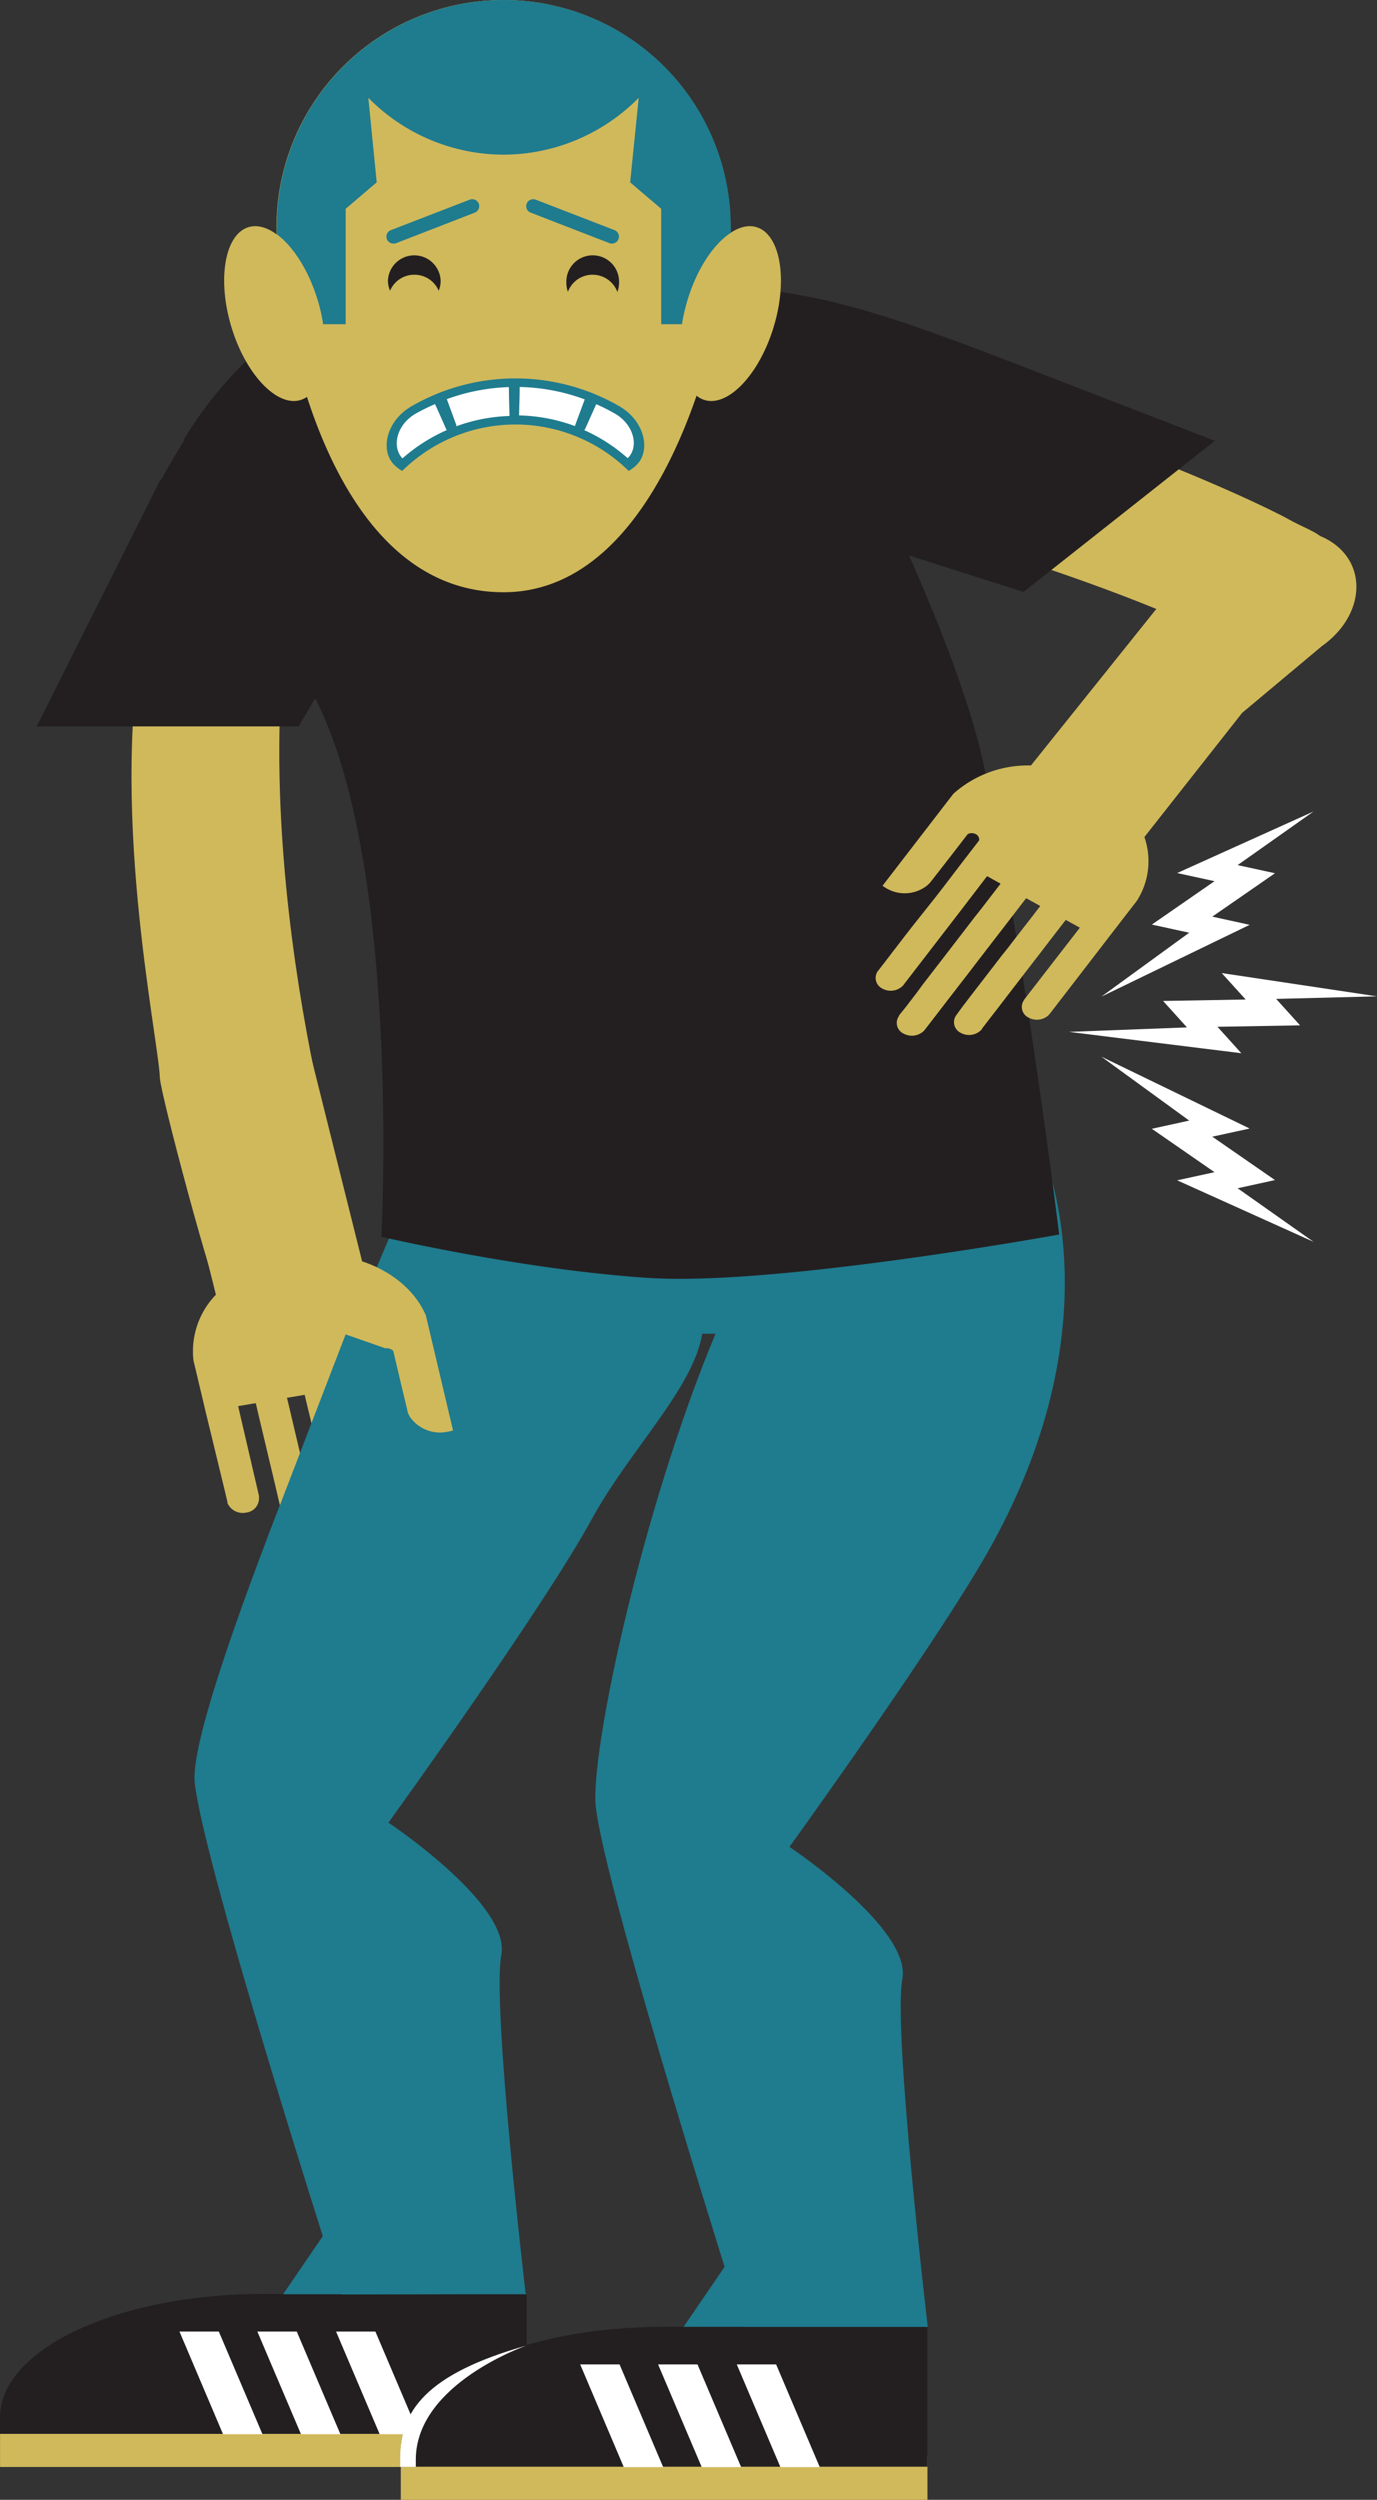
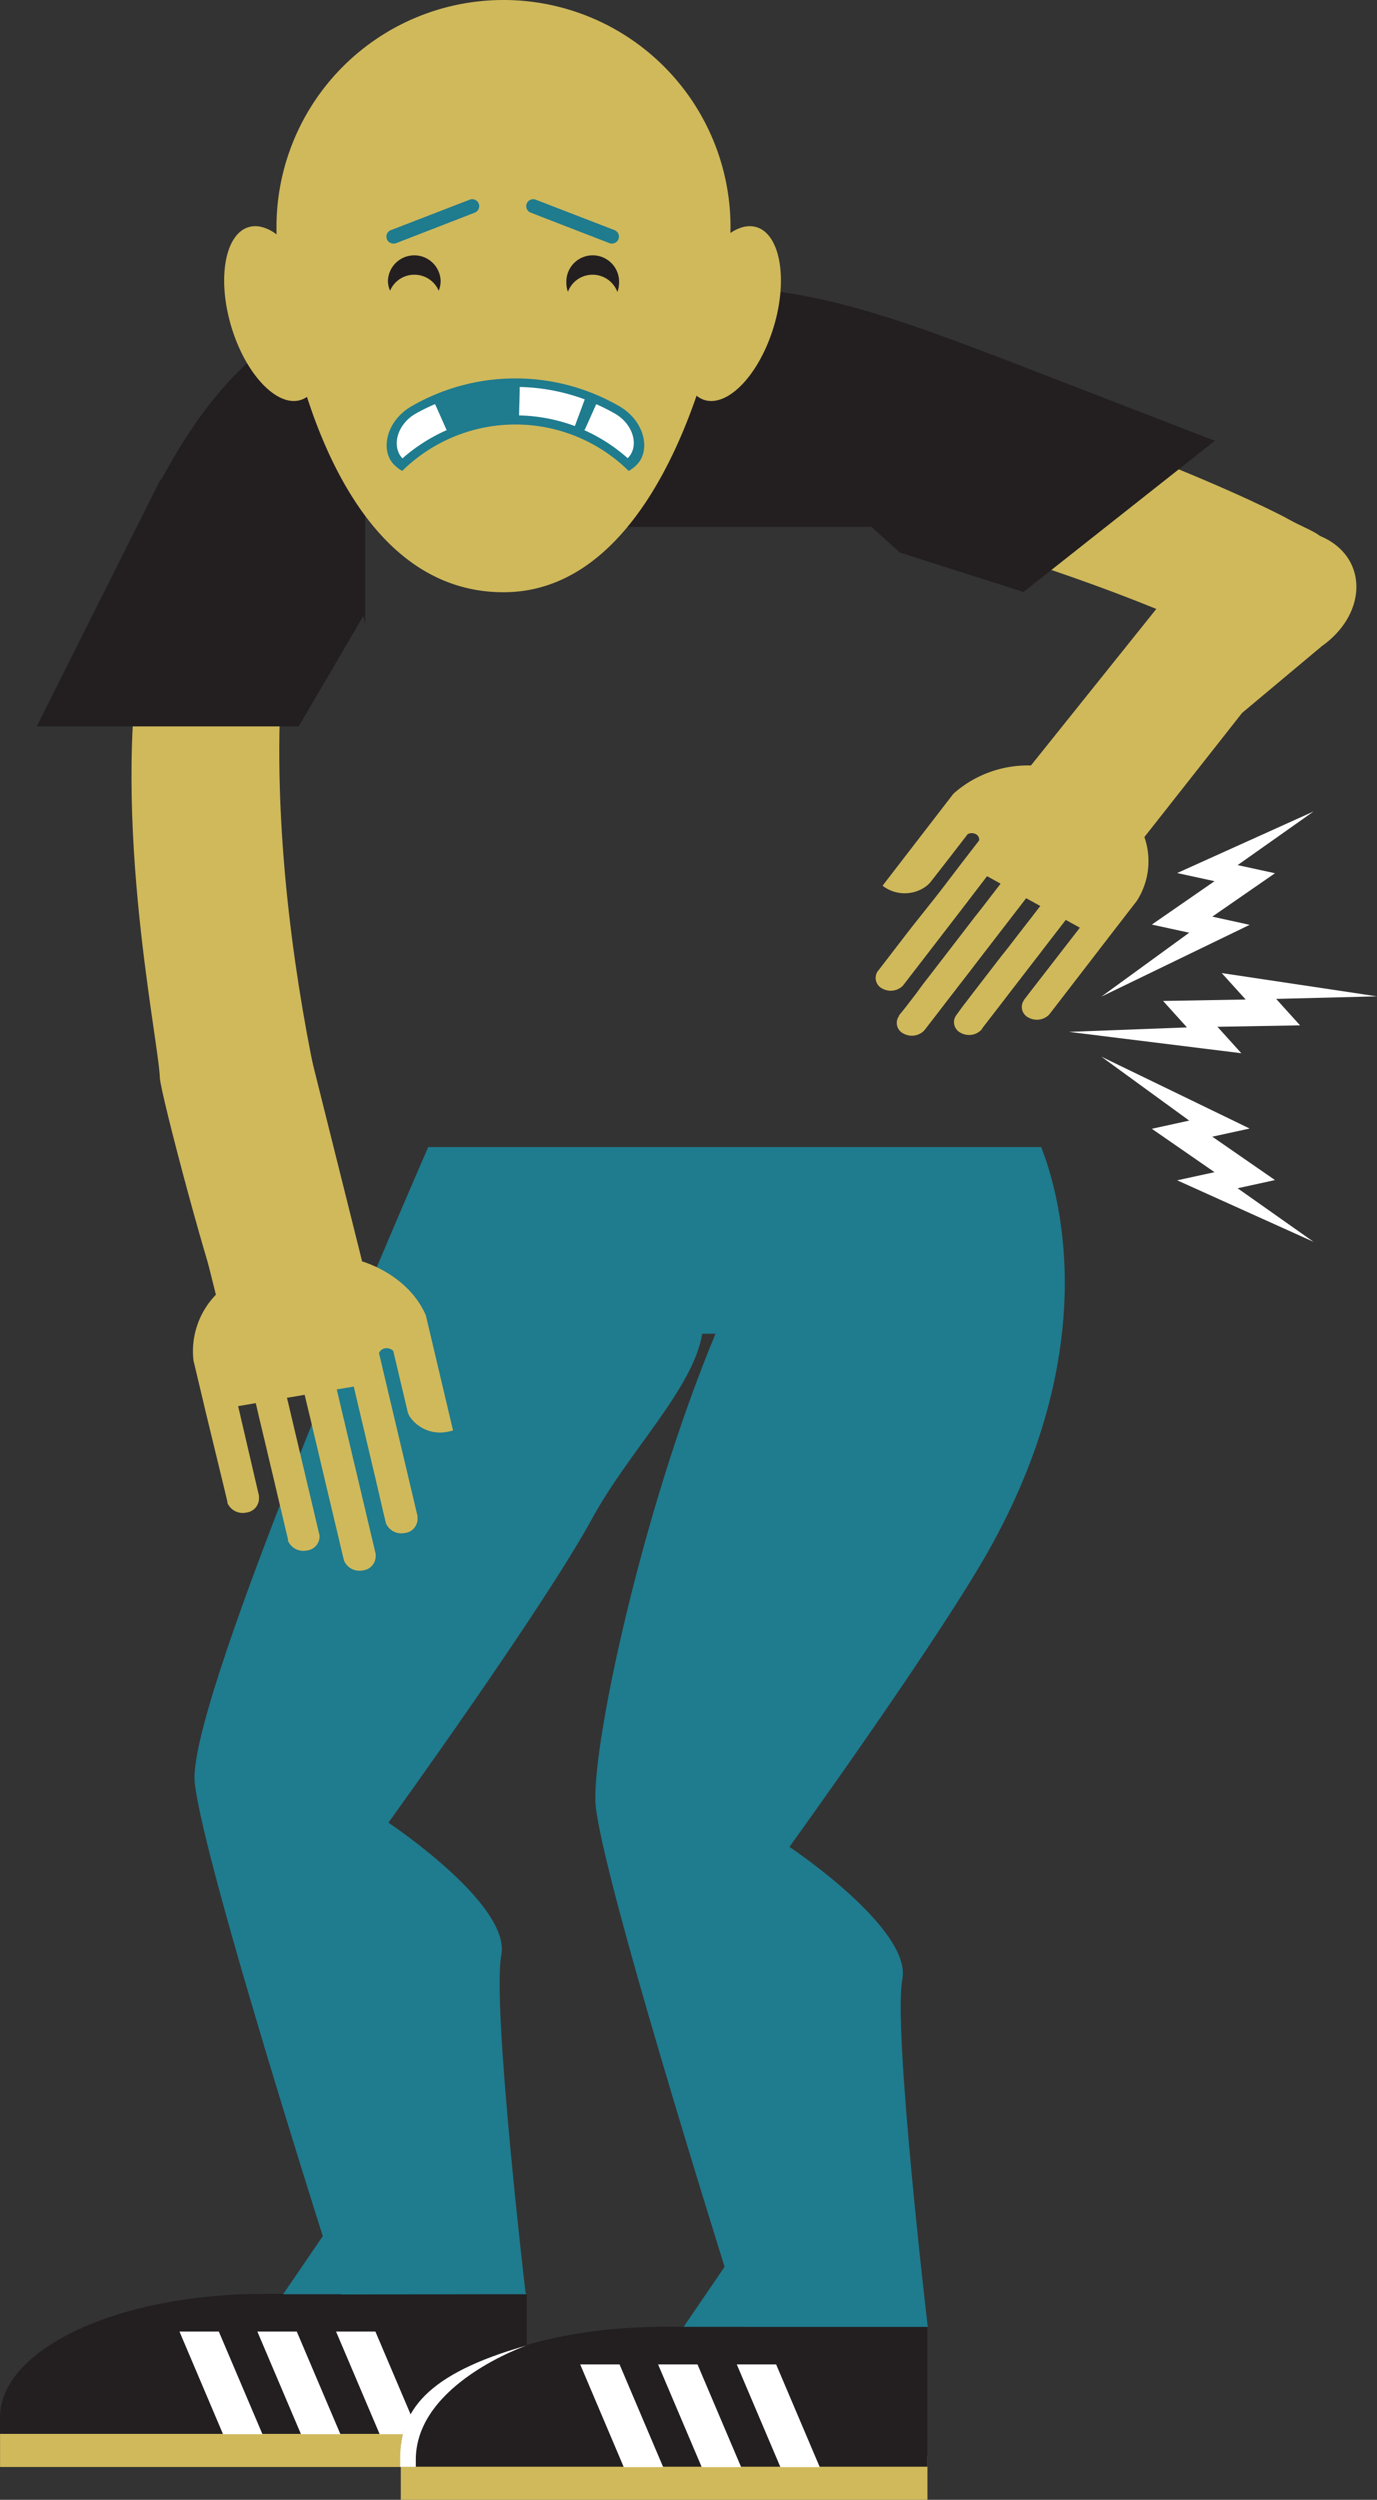
<svg xmlns="http://www.w3.org/2000/svg" viewBox="0 0 221.88 402.64">
  <rect x="0" y="0" width="221.88" height="402.64" fill="#333333" stroke="none" />
  <defs>
    <style>.cls-1{fill:#d0b95b;}.cls-2{fill:#231f20;}.cls-3{fill:#fff;}.cls-4{fill:#1f7b8e;}</style>
  </defs>
  <g id="Layer_2" data-name="Layer 2">
    <g id="Text">
      <rect class="cls-1" x="0.01" y="390.22" width="84.86" height="7.13" />
      <path class="cls-2" d="M84.87,369.47H44.43v0l-2,0C19,369.47,0,378.38,0,389.36c0,.9,0,1.71,0,2.66H84.87Z" />
      <polygon class="cls-3" points="61.18 392.07 54.15 375.54 60.49 375.54 67.52 392.07 61.18 392.07" />
      <polygon class="cls-3" points="48.5 392.07 41.47 375.54 47.82 375.54 54.85 392.07 48.5 392.07" />
      <polygon class="cls-3" points="35.94 392.07 28.92 375.54 35.26 375.54 42.29 392.07 35.94 392.07" />
      <rect class="cls-1" x="64.58" y="395.51" width="84.86" height="7.13" />
      <path class="cls-2" d="M149.44,374.77H109v0l-2,0c-23.43,0-42.42,8.9-42.42,19.88,0,.9,0,1.72,0,2.66h84.86Z" />
      <polygon class="cls-3" points="125.75 397.37 118.72 380.83 125.06 380.83 132.09 397.37 125.75 397.37" />
      <polygon class="cls-3" points="113.07 397.37 106.04 380.83 112.39 380.83 119.42 397.37 113.07 397.37" />
      <polygon class="cls-3" points="100.51 397.37 93.49 380.83 99.83 380.83 106.86 397.37 100.51 397.37" />
      <path class="cls-4" d="M69,184.75c-9.06,20.84-38.93,90.66-37.62,102.4C32.91,301,55,369.56,55,369.56l29.7-.11s-5.45-46.39-3.92-54.58-18.19-21.3-18.19-21.3,24.88-34.43,32.8-48.94c6-11,16.33-21,17.76-29.81h2.15C103.28,243.58,95.07,282.51,96,291c1.55,13.83,23.79,83.77,23.79,83.77h29.7s-5.62-47.86-4.09-56-18.19-21.3-18.19-21.3S152.11,263,160,248.49c17.74-32.48,10.53-56.79,7.76-63.74Z" />
-       <path class="cls-2" d="M125.59,47.16s26.22,47.68,32.51,74.26,12.57,77.42,12.57,77.42-45.58,8.3-66,7-43.22-6.64-43.22-6.64,3.9-72.19-15.33-93.7A68.93,68.93,0,0,1,29.63,70.81S42.47,47.56,65.26,45.24,125.59,47.16,125.59,47.16Z" />
      <path class="cls-1" d="M100.58,77.21l6.33-3.77,10.19-6.06,13.75-8.18c32.42,3.25,71.41,21.42,76.71,24.4,2.38,1.34,4.94,2.18,5.72,3.32L190.9,100.05C189.5,99.3,144.81,79.8,100.58,77.21Z" />
      <path class="cls-1" d="M215.39,87.91c4.63,3.78,4.13,10.57-1.12,15.16s-13.25,5.24-17.88,1.45S192.27,94,197.51,89.37,210.76,84.12,215.39,87.91Z" />
      <path class="cls-1" d="M212.89,104.16l-13.71-4.41L188.79,95l-22.67,28.29h-.38a18,18,0,0,0-12.12,4.56l-11.41,14.81a5.84,5.84,0,0,0,6.91.17A4.55,4.55,0,0,0,150,142l.05-.07,3-3.85h0l2.88-3.73a1.42,1.42,0,0,1,1.3,0,1,1,0,0,1,.55,1l-2.79,3.62h0l-3.05,4-1.12,1.44L147,149.22l-1.12,1.44-3.38,4.4-.95,1.23-.06.06-.05.07-.06.09h0a1.91,1.91,0,0,0,.82,2.73,2.78,2.78,0,0,0,3.28-.47h0l1.11-1.44,3.39-4.4,1.11-1.44,3.79-4.92,1.11-1.45,3.06-4,2.18,1.21-1.44,1.87-1.11,1.44-.5.65L157,147.78l-1.78,2.32-1.11,1.44-.89,1.16-1.11,1.44-1.79,2.32-1.11,1.44-.5.64L147.64,160l-1.78,2.32-1,1.23,0,.05,0,.06-.08.1h0a1.9,1.9,0,0,0,.82,2.72,2.77,2.77,0,0,0,3.28-.46h0l.12-.14h0l1-1.29,1.78-2.31,1.11-1.45.5-.64,1.11-1.44,1.79-2.31,1.1-1.44.9-1.17,1.11-1.44,1.78-2.31,1.12-1.45.49-.64,1.11-1.44,1.45-1.88,2.28,1.26-.26.32-1.11,1.45L164.47,150l-1.11,1.44-.9,1.17L161.35,154l-1.78,2.31-1.11,1.44-.5.65-1.11,1.44-1.78,2.32L154,163.64h0a1.91,1.91,0,0,0,.83,2.73,2.77,2.77,0,0,0,3.27-.47h0l.08-.09.05-.06s0,0,0-.06l.94-1.23,1.79-2.31,1.11-1.45.49-.64,1.12-1.45,1.78-2.31,1.11-1.44.9-1.16,1.1-1.44,1.79-2.32,1.11-1.44.26-.33,2.27,1.25-8,10.33-.94,1.22-.06.06a.25.25,0,0,1,0,.07l-.07.09h0a1.9,1.9,0,0,0,.82,2.72,2.77,2.77,0,0,0,3.28-.47h0l.12-.15h0l1-1.29,8.29-10.76.46-.6,4.28-5.54a11.82,11.82,0,0,0,1.22-10.28l15.75-20Z" />
      <path class="cls-1" d="M50.63,80l-6.56,4.27L33.52,91.14,23.61,99.6c-6.41,29,1.9,67.32,2.15,74,.1,2.62,8.66,34.6,9.8,35.64l19.16-19.69C54.26,188.14,36.09,125,50.63,80Z" />
      <path class="cls-1" d="M40.44,179.29l-3.89-10.52,12.75-1.83,9.05,36.23.38.12c4.57,1.62,8.21,4.67,9.89,8.58L73,230.4a7.35,7.35,0,0,1-.84.2,5.93,5.93,0,0,1-6.09-2.36,3.43,3.43,0,0,1-.45-1.08.24.24,0,0,1,0-.08l-1.15-4.82h0l-1.1-4.67a1.52,1.52,0,0,0-1.3-.42,1.26,1.26,0,0,0-1,.76l1.07,4.54h0l1.17,4.95.43,1.81,1.45,6.14.43,1.81,1.3,5.5.36,1.53a.41.41,0,0,1,0,.08s0,.06,0,.09l0,.11h0a2.3,2.3,0,0,1-2.09,2.43,2.7,2.7,0,0,1-3-1.56h0l-.43-1.8L60.47,238l-.43-1.8-1.45-6.15-.43-1.81L57,223.33l-2.74.46.56,2.35.42,1.8.2.81.42,1.8.69,2.9.42,1.8.35,1.45.43,1.81.68,2.89.43,1.81.19.8.42,1.8.69,2.9.37,1.54a.25.25,0,0,0,0,.07.2.2,0,0,0,0,.07l0,.12h0a2.3,2.3,0,0,1-2.09,2.43,2.69,2.69,0,0,1-3-1.56h0l-.05-.19h0L55,249.58l-.68-2.89-.43-1.81-.19-.8-.43-1.81-.69-2.89-.42-1.8-.35-1.46-.42-1.8-.69-2.89-.43-1.81-.18-.8L49.65,227l-.56-2.34-2.85.48.1.41.43,1.8.68,2.9.43,1.8.34,1.45.43,1.81.68,2.89.43,1.81.19.8.43,1.8.68,2.9.43,1.8h0a2.3,2.3,0,0,1-2.09,2.43,2.7,2.7,0,0,1-3-1.57h0l0-.11s0-.05,0-.08a.22.22,0,0,1,0-.08l-.37-1.53-.68-2.89-.43-1.8-.19-.81-.42-1.81-.69-2.89-.43-1.8-.34-1.46-.43-1.8-.69-2.89-.42-1.81-.1-.41-2.84.48,3,12.91.36,1.53,0,.08v.09l0,.11h0a2.31,2.31,0,0,1-2.09,2.43,2.68,2.68,0,0,1-3-1.56h0l0-.19h0l-.38-1.61L33,226.83l-.17-.74-1.65-6.94a13.05,13.05,0,0,1,3.61-10.61l-6.27-25.1Z" />
      <polygon class="cls-4" points="110.16 374.77 129.76 346.06 149.37 374.77 110.16 374.77" />
      <polygon class="cls-4" points="45.62 369.53 65.22 340.82 84.83 369.53 45.62 369.53" />
      <polygon class="cls-3" points="221.88 160.48 196.86 156.73 200.72 160.99 187.41 161.22 191.26 165.48 172.23 166.2 200.02 169.64 196.17 165.38 209.48 165.15 205.63 160.89 221.88 160.48" />
      <polygon class="cls-3" points="211.66 130.7 189.68 140.62 195.7 141.93 185.6 148.92 191.62 150.23 177.46 160.53 201.36 148.96 195.34 147.64 205.44 140.65 199.42 139.34 211.66 130.7" />
      <polygon class="cls-3" points="211.66 200.02 189.68 190.11 195.7 188.8 185.6 181.81 191.62 180.49 177.46 170.19 201.36 181.77 195.34 183.08 205.44 190.07 199.42 191.39 211.66 200.02" />
-       <path class="cls-4" d="M62.07,217.16l-6.38-2.23-12.8,33.26L57,257s20-5.81,20-6.28-7-17.1-7.23-17.57a48.51,48.51,0,0,0-3.53-3.77Z" />
      <path class="cls-2" d="M58.85,46.75C42.2,53.73,34,62.5,26,77.23h-.14L5.92,117H48.13L58.56,99.19c.1.45.19.92.29,1.39Z" />
      <path class="cls-2" d="M162.75,58.24c-24.61-9.44-40.9-15.12-62.68-9.88L145,89l19.92,6.35L195.75,71Z" />
      <rect class="cls-2" x="97.88" y="62.58" width="50.06" height="22.29" />
      <path class="cls-1" d="M117.71,36.58a36.58,36.58,0,0,0-73.16,0c0,11.81,7.25,58.81,36.58,58.81C108.42,95.39,117.71,48.39,117.71,36.58Z" />
      <path class="cls-1" d="M51.2,48.44c2.3,7.7,1,14.87-2.8,16s-8.84-4.16-11.14-11.86-1-14.87,2.8-16S48.9,40.74,51.2,48.44Z" />
      <path class="cls-1" d="M110.75,48.44c-2.3,7.7-1,14.87,2.8,16s8.83-4.16,11.14-11.86,1-14.87-2.81-16S113.05,40.74,110.75,48.44Z" />
      <path class="cls-2" d="M95.48,44.25a4.25,4.25,0,0,1,4,2.78,4.34,4.34,0,0,0,.27-1.45,4.25,4.25,0,1,0-8.49,0A4.1,4.1,0,0,0,91.51,47,4.23,4.23,0,0,1,95.48,44.25Z" />
      <path class="cls-2" d="M66.79,44.25a4.24,4.24,0,0,1,3.9,2.58A4.18,4.18,0,0,0,71,45.17a4.25,4.25,0,0,0-8.49,0,4.18,4.18,0,0,0,.34,1.66A4.23,4.23,0,0,1,66.79,44.25Z" />
-       <path class="cls-4" d="M109.89,52.22a27.59,27.59,0,0,1,.86-3.78c1.51-5.07,4.19-9.1,7-10.94,0-.32,0-.63,0-.92a36.58,36.58,0,0,0-73.16,0c0,.35,0,.74,0,1.15,2.64,1.93,5.17,5.84,6.63,10.71a26.12,26.12,0,0,1,.85,3.78h3.63V33.63l5-4.26L59.35,15.75a30.65,30.65,0,0,0,21.78,9.16,30.67,30.67,0,0,0,21.79-9.16l-1.38,13.62,5,4.26V52.22Z" />
      <path class="cls-4" d="M63.45,39.23A1.12,1.12,0,0,1,63,37.06l12.69-4.9a1.12,1.12,0,1,1,.81,2.09L63.85,39.16A1.12,1.12,0,0,1,63.45,39.23Z" />
      <path class="cls-4" d="M98.63,39.23A1.12,1.12,0,0,0,99,37.06l-12.68-4.9a1.13,1.13,0,0,0-1.45.64,1.11,1.11,0,0,0,.64,1.45l12.68,4.91A1.12,1.12,0,0,0,98.63,39.23Z" />
      <path class="cls-4" d="M101.3,75.86a6,6,0,0,0,1.15-.86c2.47-2.21,1.57-7.14-2.69-9.59a33.5,33.5,0,0,0-33.41,0c-4.26,2.45-5.16,7.38-2.69,9.59a5.27,5.27,0,0,0,1.15.85,26,26,0,0,1,36.49,0Z" />
-       <path class="cls-3" d="M82,62.35a32,32,0,0,0-10,1.94l1.52,4.14a.61.61,0,0,1,0,.23A27.4,27.4,0,0,1,82.1,67v0C82.06,65.42,82,63.88,82,62.35Z" />
      <path class="cls-3" d="M92.69,68.46l1.53-4.13a32,32,0,0,0-10.48-2c0,1.52-.07,3-.1,4.58l0,0a27.51,27.51,0,0,1,9,1.72A.61.61,0,0,1,92.69,68.46Z" />
      <path class="cls-3" d="M71.88,69.09c-.59-1.35-1.19-2.69-1.78-4A31.46,31.46,0,0,0,67,66.61c-3.12,1.79-3.91,5.38-2.15,7.22A27.67,27.67,0,0,1,72,69.27.86.86,0,0,1,71.88,69.09Z" />
      <path class="cls-3" d="M99.07,66.61a31.71,31.71,0,0,0-3-1.51c-.6,1.34-1.19,2.68-1.79,4a.86.86,0,0,1-.14.18,27.26,27.26,0,0,1,7,4.52C103,72,102.18,68.4,99.07,66.61Z" />
      <path class="cls-3" d="M64.49,395.91v1.42H67v-1.28c.12-12.18,17.86-18.27,17.86-18.27C68.55,382.39,64.47,388.42,64.49,395.91Z" />
    </g>
  </g>
</svg>